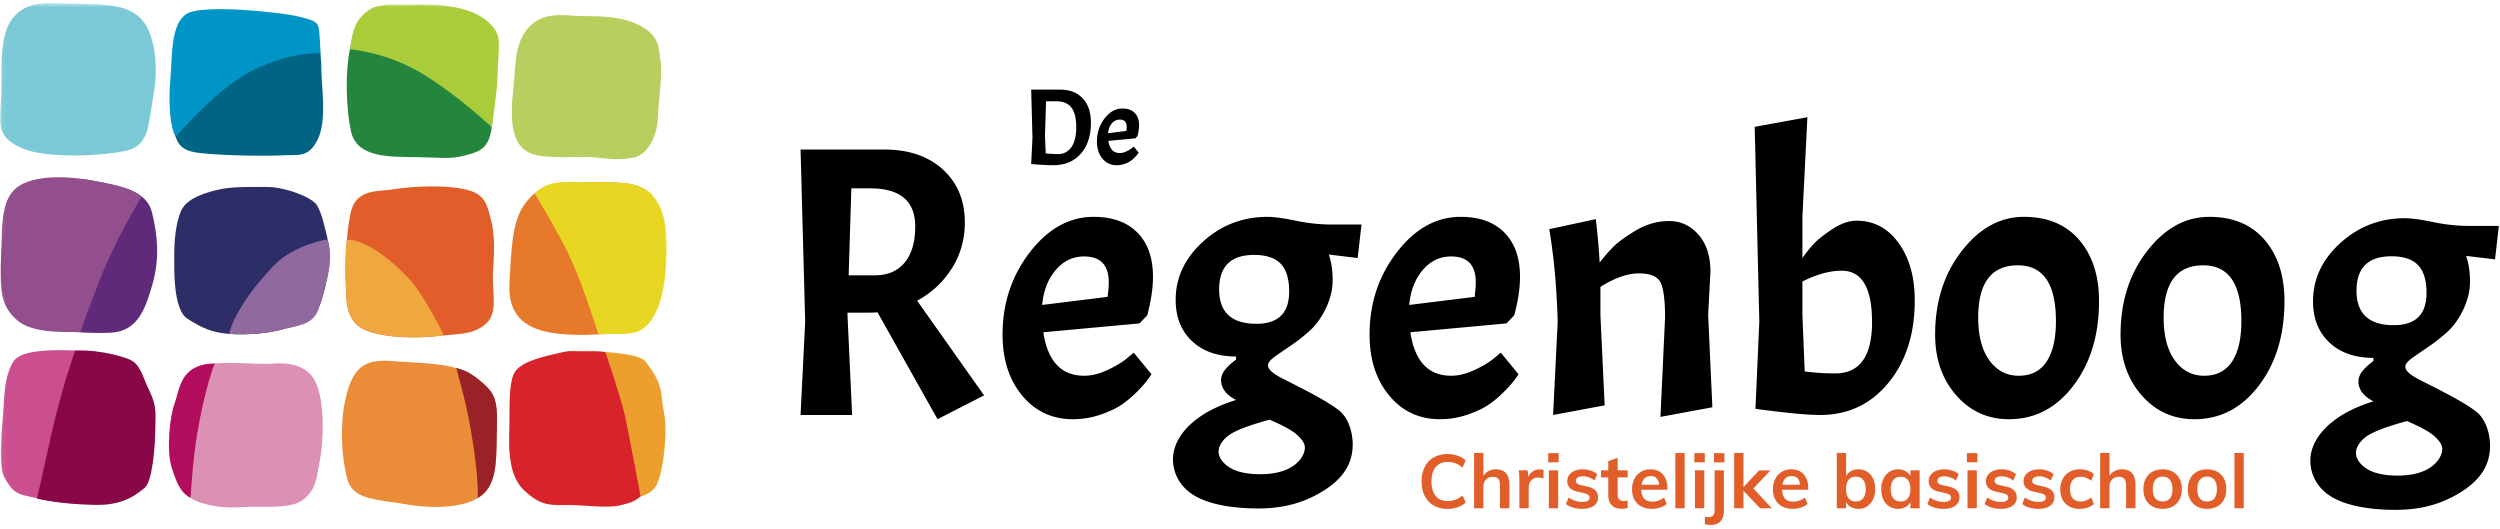
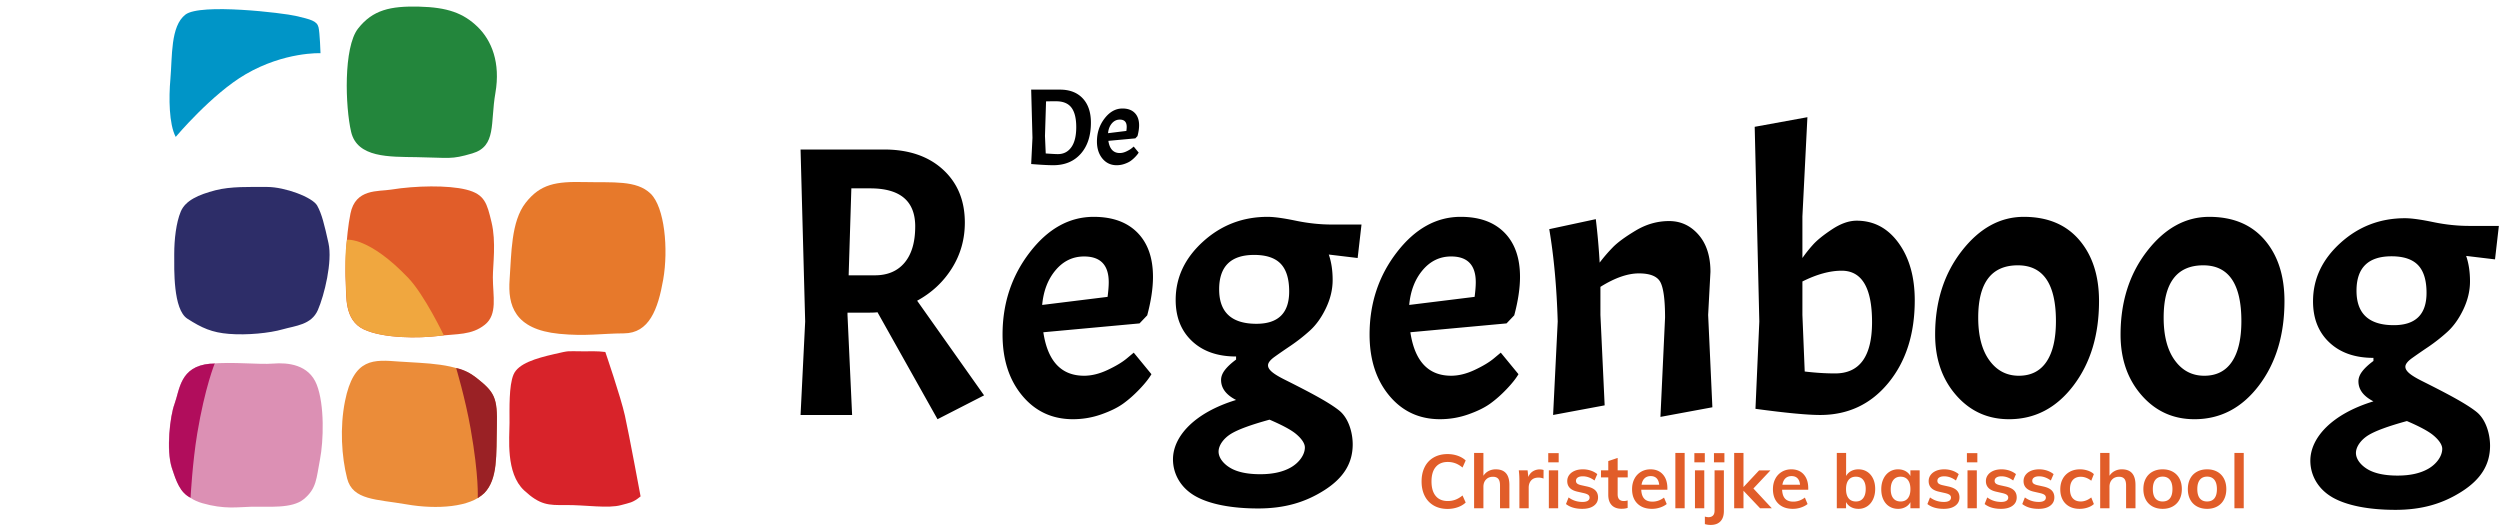
<svg xmlns="http://www.w3.org/2000/svg" xmlns:xlink="http://www.w3.org/1999/xlink" width="506" height="107">
  <defs>
-     <path id="a" d="M.06.621h134.904v101.42H.06z" />
+     <path id="a" d="M.06.621v101.42H.06z" />
  </defs>
  <g fill="none" fill-rule="evenodd">
    <path fill="#000" d="M177.607 63.2l12.148 21.648 9.422-4.828-13.549-19.155c2.959-1.609 5.307-3.803 7.047-6.581 1.738-2.776 2.608-5.852 2.608-9.227 0-4.464-1.479-8.046-4.438-10.747-2.96-2.698-6.93-4.049-11.915-4.049h-16.897l.934 34.808-.934 18.923h10.434l-.934-20.247v-.466h4.439c.726 0 1.271-.026 1.635-.079m7.631-17.364c0 3.167-.714 5.606-2.142 7.32-1.427 1.712-3.439 2.569-6.034 2.569h-5.296l.546-17.599h3.816c6.073 0 9.11 2.57 9.11 7.71m25.931 21.414l19.467-1.791 1.558-1.635c.778-2.908 1.168-5.502 1.168-7.788 0-3.841-1.052-6.826-3.154-8.955-2.102-2.128-5.049-3.192-8.839-3.192-4.932 0-9.24 2.388-12.925 7.164-3.687 4.776-5.529 10.331-5.529 16.664 0 5.036 1.323 9.15 3.97 12.342 2.648 3.193 6.075 4.789 10.28 4.789 1.972 0 3.88-.324 5.723-.973 1.842-.648 3.322-1.374 4.439-2.18 1.116-.804 2.22-1.778 3.309-2.92 1.091-1.142 1.894-2.154 2.414-3.037l-3.582-4.361-1.401 1.168c-.935.779-2.233 1.558-3.894 2.336-1.662.779-3.245 1.168-4.75 1.168-4.621 0-7.373-2.932-8.254-8.799m13.238-10.123c0 .778-.078 1.765-.234 2.959l-13.238 1.635c.259-2.854 1.168-5.204 2.725-7.047 1.558-1.843 3.478-2.765 5.763-2.765 3.321 0 4.984 1.74 4.984 5.218m17.404 43.216c2.932 1.713 7.478 2.569 12.825 2.569 5.347 0 9.549-1.233 13.417-3.698 3.867-2.467 5.734-5.441 5.734-9.282 0-2.285-.789-5.282-2.735-6.839-1.947-1.558-5.472-3.473-10.944-6.209-2.104-1.052-3.463-1.951-3.463-2.937 0-.518.454-1.103 1.363-1.752.908-.649 1.998-1.402 3.271-2.259a35.216 35.216 0 003.815-2.997c1.271-1.142 2.361-2.66 3.27-4.556.909-1.894 1.364-3.803 1.364-5.723 0-1.921-.261-3.634-.78-5.14l5.841.701.779-6.775h-5.997c-2.388 0-4.828-.259-7.319-.779-2.492-.518-4.388-.778-5.685-.778-5.036 0-9.397 1.674-13.082 5.022-3.686 3.349-5.529 7.281-5.529 11.798 0 3.478 1.103 6.256 3.31 8.332 2.205 2.077 5.178 3.115 8.916 3.115v.623c-.987.727-1.74 1.428-2.258 2.102-.52.675-.779 1.351-.779 2.025 0 1.662 1.012 3.011 3.037 4.049-8.515 2.597-12.771 7.44-12.771 12.009 0 2.854 1.467 5.665 4.4 7.379m12.498-34.807c-5.036 0-7.553-2.322-7.553-6.969 0-4.645 2.361-6.969 7.086-6.969 2.439 0 4.23.597 5.373 1.791 1.141 1.195 1.713 3.063 1.713 5.606 0 4.361-2.207 6.541-6.619 6.541m7.009 29.044c-1.61.935-3.687 1.402-6.23 1.402-2.544 0-4.53-.403-5.957-1.207-1.429-.805-2.492-2.073-2.492-3.369 0-1.299 1.063-2.699 2.492-3.582 1.427-.883 4.036-1.843 7.825-2.881 2.543 1.091 4.309 2.037 5.296 2.842.985.805 1.855 1.844 1.855 2.778 0 1.506-1.181 3.083-2.789 4.017m24.139-27.33l19.467-1.791 1.559-1.635c.778-2.908 1.168-5.502 1.168-7.788 0-3.841-1.052-6.826-3.155-8.955-2.102-2.128-5.05-3.192-8.838-3.192-4.932 0-9.241 2.388-12.926 7.164-3.688 4.776-5.53 10.331-5.53 16.664 0 5.036 1.325 9.15 3.972 12.342 2.647 3.193 6.074 4.789 10.278 4.789 1.973 0 3.881-.324 5.725-.973 1.842-.648 3.321-1.374 4.437-2.18 1.117-.804 2.22-1.778 3.31-2.92 1.091-1.142 1.896-2.154 2.415-3.037l-3.583-4.361-1.401 1.168c-.935.779-2.233 1.558-3.894 2.336-1.662.779-3.245 1.168-4.75 1.168-4.621 0-7.372-2.932-8.254-8.799m13.238-10.123c0 .778-.079 1.765-.234 2.959l-13.237 1.635c.259-2.854 1.168-5.204 2.724-7.047 1.558-1.843 3.478-2.765 5.763-2.765 3.322 0 4.984 1.74 4.984 5.218m38.312 7.164l-.935 20.09 10.513-1.946-.856-18.69.466-8.721c0-3.166-.804-5.671-2.413-7.514-1.61-1.843-3.595-2.765-5.958-2.765-2.362 0-4.607.637-6.735 1.908-2.13 1.273-3.686 2.414-4.673 3.426a31.567 31.567 0 00-2.646 3.077 135.916 135.916 0 00-.78-8.8l-9.422 2.025c.935 5.503 1.505 11.733 1.713 18.688l-.934 18.923 10.434-1.947-.856-18.3v-5.684c2.907-1.817 5.502-2.725 7.787-2.725 2.284 0 3.737.597 4.36 1.791.623 1.195.935 3.582.935 7.164m33.796-17.872c-1.766 1.168-3.065 2.22-3.894 3.154a27.329 27.329 0 00-2.102 2.648V43.81l1.012-20.089-10.668 1.946.934 39.402-.779 17.677c6.126.831 10.486 1.246 13.083 1.246 5.657 0 10.265-2.167 13.822-6.502 3.555-4.334 5.334-9.902 5.334-16.703 0-4.724-1.091-8.592-3.27-11.603-2.181-3.01-5.011-4.517-8.489-4.517-1.557 0-3.218.584-4.983 1.752m8.099 18.767c0 6.931-2.493 10.396-7.476 10.396-1.922 0-3.972-.129-6.152-.389l-.467-11.448v-6.774c2.907-1.453 5.554-2.18 7.942-2.18 4.101 0 6.153 3.465 6.153 10.395m12.77 2.531c0 4.933 1.413 9.021 4.243 12.265 2.829 3.245 6.398 4.866 10.707 4.866 5.243 0 9.591-2.27 13.044-6.813 3.451-4.542 5.178-10.24 5.178-17.092 0-5.14-1.337-9.267-4.01-12.382-2.675-3.115-6.412-4.672-11.213-4.672-4.803 0-8.995 2.31-12.577 6.93-3.582 4.621-5.372 10.253-5.372 16.898m22.543 5.49c-1.272 1.895-3.142 2.842-5.607 2.842-2.466 0-4.452-1.038-5.957-3.115-1.506-2.076-2.258-4.957-2.258-8.643 0-7.059 2.674-10.591 8.02-10.591 5.14 0 7.709 3.765 7.709 11.291 0 3.583-.635 6.321-1.907 8.216m14.989-5.49c0 4.933 1.414 9.021 4.244 12.265 2.83 3.245 6.398 4.866 10.707 4.866 5.244 0 9.591-2.27 13.044-6.813 3.452-4.542 5.179-10.24 5.179-17.092 0-5.14-1.338-9.267-4.011-12.382-2.674-3.115-6.413-4.672-11.213-4.672-4.802 0-8.995 2.31-12.577 6.93-3.582 4.621-5.373 10.253-5.373 16.898m22.544 5.49c-1.272 1.895-3.141 2.842-5.606 2.842-2.467 0-4.452-1.038-5.957-3.115-1.507-2.076-2.259-4.957-2.259-8.643 0-7.059 2.673-10.591 8.02-10.591 5.14 0 7.71 3.765 7.71 11.291 0 3.583-.636 6.321-1.908 8.216m20.265 27.414c2.932 1.713 7.477 2.57 12.826 2.57 5.346 0 9.548-1.234 13.416-3.7 3.867-2.466 5.734-5.439 5.734-9.28 0-2.285-.789-5.282-2.736-6.84-1.946-1.558-5.472-3.473-10.943-6.208-2.105-1.052-3.462-1.951-3.462-2.938 0-.519.453-1.102 1.362-1.752a140.24 140.24 0 013.271-2.258 35.132 35.132 0 003.815-2.998c1.272-1.142 2.361-2.66 3.271-4.556.907-1.895 1.362-3.802 1.362-5.723 0-1.92-.26-3.634-.778-5.139l5.84.7.779-6.775h-5.996c-2.389 0-4.829-.258-7.321-.778-2.491-.519-4.387-.779-5.683-.779-5.037 0-9.398 1.675-13.083 5.023-3.687 3.348-5.529 7.281-5.529 11.797 0 3.479 1.102 6.256 3.31 8.332 2.206 2.077 5.178 3.115 8.916 3.115v.623c-.987.728-1.74 1.428-2.259 2.102-.518.676-.778 1.351-.778 2.025 0 1.662 1.012 3.011 3.037 4.049-8.515 2.597-12.771 7.44-12.771 12.009 0 2.855 1.466 5.666 4.4 7.379m12.498-34.806c-5.036 0-7.554-2.322-7.554-6.97 0-4.645 2.363-6.969 7.086-6.969 2.441 0 4.232.598 5.374 1.791 1.141 1.195 1.713 3.064 1.713 5.607 0 4.361-2.207 6.541-6.619 6.541m7.008 29.043c-1.61.935-3.687 1.402-6.23 1.402-2.544 0-4.529-.403-5.957-1.206-1.428-.807-2.49-2.073-2.49-3.371 0-1.297 1.062-2.698 2.49-3.58 1.428-.883 4.036-1.843 7.826-2.881 2.543 1.089 4.309 2.037 5.295 2.842.987.804 1.856 1.843 1.856 2.778 0 1.505-1.181 3.082-2.79 4.016" />
    <path fill="#E15D29" d="M452.247 102.868h1.885V91.677h-1.885v11.191zm-5.535-1.369c.65 0 1.144-.21 1.483-.631.339-.42.509-1.046.509-1.878 0-.82-.173-1.446-.516-1.877-.345-.431-.831-.646-1.46-.646-.639 0-1.13.215-1.475.646-.345.431-.517 1.057-.517 1.877 0 .832.169 1.458.509 1.878.34.421.829.631 1.467.631zm.016 1.491c-.781 0-1.467-.163-2.061-.487a3.318 3.318 0 01-1.368-1.391c-.319-.603-.479-1.31-.479-2.122 0-.81.16-1.517.479-2.121a3.324 3.324 0 011.368-1.391c.594-.324 1.28-.486 2.061-.486.77 0 1.449.162 2.037.486a3.337 3.337 0 011.361 1.391c.319.604.479 1.311.479 2.121 0 .812-.16 1.519-.479 2.122a3.331 3.331 0 01-1.361 1.391c-.588.324-1.267.487-2.037.487zm-9.017-1.491c.649 0 1.143-.21 1.483-.631.339-.42.509-1.046.509-1.878 0-.82-.173-1.446-.517-1.877-.345-.431-.831-.646-1.459-.646-.639 0-1.131.215-1.475.646-.345.431-.517 1.057-.517 1.877 0 .832.169 1.458.509 1.878.339.421.828.631 1.467.631zm.016 1.491c-.782 0-1.468-.163-2.061-.487a3.318 3.318 0 01-1.368-1.391c-.319-.603-.479-1.31-.479-2.122 0-.81.16-1.517.479-2.121a3.324 3.324 0 011.368-1.391c.593-.324 1.279-.486 2.061-.486.77 0 1.449.162 2.037.486a3.337 3.337 0 011.361 1.391c.32.604.479 1.311.479 2.121 0 .812-.159 1.519-.479 2.122a3.331 3.331 0 01-1.361 1.391c-.588.324-1.267.487-2.037.487zm-8.257-7.998c1.835 0 2.753 1.054 2.753 3.163v4.713h-1.902v-4.623c0-.607-.116-1.051-.349-1.33-.234-.278-.593-.418-1.079-.418-.578 0-1.044.185-1.4.555-.354.37-.532.859-.532 1.467v4.349h-1.885V91.677h1.885V96.3a2.704 2.704 0 011.05-.966 3.096 3.096 0 011.459-.342zm-8.56 7.998c-.801 0-1.496-.163-2.084-.487a3.297 3.297 0 01-1.352-1.376c-.315-.593-.472-1.29-.472-2.091 0-.8.165-1.505.494-2.113a3.529 3.529 0 011.4-1.422c.602-.34 1.299-.509 2.09-.509.547 0 1.077.086 1.588.258.512.173.92.411 1.225.715l-.532 1.338a3.68 3.68 0 00-1.034-.601 3.06 3.06 0 00-1.079-.205c-.69 0-1.227.216-1.613.646-.385.431-.577 1.052-.577 1.863 0 .811.19 1.429.57 1.855.38.425.919.638 1.62.638.354 0 .713-.07 1.079-.213.365-.141.71-.344 1.034-.607l.532 1.337c-.325.305-.745.543-1.262.715a5.119 5.119 0 01-1.627.259zm-8.287 0c-1.388 0-2.494-.325-3.314-.974l.532-1.337c.82.607 1.758.912 2.813.912.456 0 .808-.077 1.056-.228.248-.152.373-.365.373-.639a.673.673 0 00-.259-.555c-.172-.137-.466-.256-.881-.357l-1.278-.289c-1.398-.304-2.098-1.019-2.098-2.144 0-.466.131-.879.395-1.239.264-.36.634-.641 1.11-.844.477-.203 1.029-.304 1.658-.304a5.02 5.02 0 011.581.25c.507.168.953.409 1.338.723l-.563 1.292c-.77-.567-1.56-.851-2.372-.851-.435 0-.775.081-1.019.243a.764.764 0 00-.364.669c0 .223.073.401.22.532.147.132.398.244.753.335l1.308.289c.759.172 1.315.438 1.665.798.349.36.524.828.524 1.407 0 .709-.284 1.272-.852 1.687-.567.416-1.342.624-2.326.624zm-7.618 0c-1.389 0-2.493-.325-3.314-.974l.532-1.337c.821.607 1.759.912 2.812.912.457 0 .809-.077 1.058-.228.248-.152.372-.365.372-.639a.67.67 0 00-.259-.555c-.172-.137-.466-.256-.882-.357l-1.277-.289c-1.398-.304-2.098-1.019-2.098-2.144 0-.466.132-.879.396-1.239.263-.36.633-.641 1.109-.844.477-.203 1.03-.304 1.658-.304.547 0 1.074.083 1.582.25.505.168.952.409 1.337.723l-.562 1.292c-.771-.567-1.562-.851-2.372-.851-.437 0-.776.081-1.019.243a.762.762 0 00-.365.669c0 .223.073.401.221.532.146.132.397.244.752.335l1.307.289c.761.172 1.316.438 1.665.798.35.36.525.828.525 1.407 0 .709-.283 1.272-.851 1.687-.568.416-1.344.624-2.327.624zm-6.781-.122h1.886v-7.679h-1.886v7.679zm-.121-9.29h2.113v-1.871h-2.113v1.871zm-4.684 9.412c-1.389 0-2.493-.325-3.314-.974l.532-1.337c.821.607 1.758.912 2.812.912.456 0 .809-.077 1.057-.228.248-.152.373-.365.373-.639a.673.673 0 00-.259-.555c-.173-.137-.466-.256-.882-.357l-1.277-.289c-1.398-.304-2.099-1.019-2.099-2.144 0-.466.132-.879.396-1.239.264-.36.634-.641 1.11-.844.477-.203 1.029-.304 1.658-.304a5.02 5.02 0 011.581.25 4.18 4.18 0 011.338.723l-.563 1.292c-.77-.567-1.561-.851-2.372-.851-.436 0-.775.081-1.019.243a.764.764 0 00-.364.669c0 .223.073.401.22.532.147.132.398.244.753.335l1.307.289c.761.172 1.316.438 1.665.798.35.36.525.828.525 1.407 0 .709-.284 1.272-.852 1.687-.567.416-1.342.624-2.326.624zm-8.727-1.491c.628 0 1.115-.217 1.46-.653.343-.436.516-1.049.516-1.84 0-.811-.173-1.434-.516-1.87-.345-.436-.837-.654-1.476-.654-.628 0-1.117.225-1.467.676-.349.452-.524 1.078-.524 1.878 0 .791.175 1.399.524 1.825.35.425.844.638 1.483.638zm3.846-6.31v7.679h-1.87v-1.231a2.461 2.461 0 01-1.004.995 3.054 3.054 0 01-1.489.358c-.67 0-1.263-.163-1.779-.487-.517-.324-.918-.785-1.201-1.384-.285-.598-.426-1.292-.426-2.083 0-.791.144-1.492.433-2.105.289-.614.692-1.09 1.208-1.43a3.143 3.143 0 011.765-.509c.557 0 1.054.119 1.489.357.437.238.771.57 1.004.996v-1.156h1.87zm-12.893 6.31c.628 0 1.115-.222 1.46-.669.343-.445.516-1.069.516-1.87 0-.79-.173-1.401-.516-1.832-.345-.43-.837-.646-1.476-.646s-1.13.218-1.475.654c-.344.436-.516 1.054-.516 1.854 0 .812.172 1.433.516 1.863.345.431.842.646 1.491.646zm.502-6.507c.669 0 1.258.165 1.771.494.512.329.909.793 1.194 1.391.283.598.425 1.293.425 2.083 0 .791-.144 1.493-.433 2.106-.289.614-.69 1.087-1.201 1.422a3.144 3.144 0 01-1.756.502c-.569 0-1.073-.122-1.513-.365a2.387 2.387 0 01-.996-1.019v1.262h-1.87V91.677h1.885v4.668a2.467 2.467 0 011.003-.996c.436-.238.933-.357 1.491-.357zm-13.533 1.368c-.507 0-.919.15-1.239.449-.319.299-.525.732-.616 1.3h3.573c-.06-.578-.235-1.014-.524-1.308-.289-.294-.688-.441-1.194-.441zm3.375 2.767h-5.291c.04.822.246 1.428.616 1.818.37.39.92.585 1.65.585.841 0 1.621-.274 2.341-.821l.548 1.307c-.366.294-.814.53-1.346.707a5.073 5.073 0 01-1.619.267c-1.257 0-2.245-.355-2.965-1.065-.72-.709-1.08-1.682-1.08-2.919 0-.781.157-1.475.472-2.083a3.481 3.481 0 011.323-1.422c.567-.34 1.211-.509 1.931-.509 1.053 0 1.887.342 2.501 1.026.613.684.919 1.625.919 2.821v.288zm-9.748 3.741l-3.36-3.543v3.543h-1.885V91.677h1.885v6.903l3.163-3.376h2.296l-3.451 3.665 3.724 3.999h-2.372zm-9.336-9.29h2.115v-1.871h-2.115v1.871zm-1.839 10.977c.274.082.522.122.745.122.365 0 .659-.106.882-.319.223-.213.335-.557.335-1.034v-8.135h1.885v8.226c0 .912-.231 1.612-.692 2.098-.461.487-1.117.73-1.969.73a3.78 3.78 0 01-1.186-.167v-1.521zm-2.007-1.687h1.886v-7.679h-1.886v7.679zm-.121-9.29h2.113v-1.871h-2.113v1.871zm-3.847 9.29h1.885V91.677h-1.885v11.191zm-4.987-6.508c-.508 0-.92.15-1.24.449-.319.299-.525.732-.616 1.3h3.573c-.06-.578-.235-1.014-.524-1.308-.289-.294-.687-.441-1.193-.441zm3.375 2.767h-5.291c.04.822.245 1.428.615 1.818.37.39.92.585 1.65.585.841 0 1.621-.274 2.341-.821l.548 1.307c-.365.294-.813.53-1.346.707a5.073 5.073 0 01-1.619.267c-1.257 0-2.245-.355-2.965-1.065-.719-.709-1.08-1.682-1.08-2.919 0-.781.157-1.475.472-2.083a3.481 3.481 0 011.323-1.422c.568-.34 1.211-.509 1.931-.509 1.054 0 1.887.342 2.501 1.026.613.684.92 1.625.92 2.821v.288zm-10.066-2.509v3.437c0 .902.421 1.353 1.262 1.353.233 0 .486-.04.761-.122v1.506c-.335.121-.741.182-1.217.182-.872 0-1.541-.243-2.007-.73-.467-.486-.699-1.186-.699-2.098v-3.528h-1.476v-1.429h1.476v-1.87l1.9-.638v2.508h2.037v1.429h-2.037zm-7.146 6.372c-1.389 0-2.493-.325-3.315-.974l.533-1.337c.821.607 1.758.912 2.812.912.456 0 .809-.077 1.057-.228.249-.152.373-.365.373-.639a.673.673 0 00-.259-.555c-.173-.137-.466-.256-.882-.357l-1.277-.289c-1.399-.304-2.098-1.019-2.098-2.144 0-.466.131-.879.395-1.239.263-.36.633-.641 1.11-.844.477-.203 1.028-.304 1.657-.304.548 0 1.074.083 1.581.25.507.168.953.409 1.338.723l-.562 1.292c-.771-.567-1.561-.851-2.372-.851-.436 0-.776.081-1.019.243a.764.764 0 00-.364.669c0 .223.073.401.22.532.147.132.398.244.752.335l1.308.289c.761.172 1.315.438 1.665.798.35.36.525.828.525 1.407 0 .709-.285 1.272-.852 1.687-.567.416-1.343.624-2.326.624zm-6.781-.122h1.885v-7.679h-1.885v7.679zm-.123-9.29h2.115v-1.871h-2.115v1.871zm-1.702 1.429c.294 0 .547.041.76.122l-.015 1.733a2.64 2.64 0 00-1.003-.198c-.649 0-1.143.188-1.483.563-.34.375-.51.872-.51 1.49v4.151h-1.884v-5.504c0-.811-.041-1.536-.122-2.175h1.779l.151 1.354c.193-.497.497-.877.913-1.141a2.587 2.587 0 011.414-.395zm-8.91-.015c1.834 0 2.752 1.054 2.752 3.163v4.713h-1.9v-4.623c0-.607-.117-1.051-.35-1.33-.233-.278-.594-.418-1.08-.418-.578 0-1.044.185-1.398.555-.356.37-.533.859-.533 1.467v4.349h-1.885V91.677h1.885V96.3a2.715 2.715 0 011.049-.966 3.1 3.1 0 011.46-.342zm-9.762 8.013c-1.064 0-1.994-.228-2.79-.684a4.581 4.581 0 01-1.832-1.939c-.425-.836-.638-1.817-.638-2.942 0-1.115.213-2.091.638-2.927a4.533 4.533 0 011.832-1.931c.796-.451 1.726-.677 2.79-.677.73 0 1.416.114 2.061.342.644.228 1.178.545 1.604.951l-.639 1.429c-.486-.395-.971-.682-1.452-.859a4.436 4.436 0 00-1.543-.266c-1.044 0-1.853.34-2.425 1.018-.573.679-.859 1.653-.859 2.92 0 1.277.284 2.258.851 2.942.567.684 1.378 1.026 2.433 1.026.548 0 1.061-.088 1.543-.266.481-.177.966-.463 1.452-.859l.639 1.429c-.426.406-.96.722-1.604.95a6.11 6.11 0 01-2.061.343z" />
    <path fill="#000" d="M213.751 20.498c-.96 0-1.637.008-2.03.022l-.218 7.006.153 3.535c1.222.088 2.044.131 2.466.131 1.149 0 2.055-.465 2.717-1.397.662-.93.993-2.284.993-4.059 0-1.775-.324-3.091-.971-3.95-.648-.858-1.685-1.288-3.11-1.288zm-.568 12.942c-1.033 0-2.524-.08-4.473-.24l.261-5.303-.261-9.756h5.826c1.965 0 3.499.59 4.605 1.768 1.106 1.179 1.659 2.815 1.659 4.911 0 2.648-.684 4.746-2.051 6.296-1.368 1.549-3.223 2.324-5.566 2.324zm13.466-9.232c-.641 0-1.179.259-1.616.775-.436.517-.691 1.176-.763 1.975l3.71-.458c.043-.335.065-.611.065-.829 0-.975-.466-1.463-1.396-1.463zm0 6.766c.421 0 .865-.109 1.331-.327.465-.219.829-.437 1.091-.655l.393-.328 1.003 1.222c-.145.248-.37.532-.676.852a6.67 6.67 0 01-.928.818c-.313.226-.727.43-1.243.611a4.794 4.794 0 01-1.605.273c-1.178 0-2.138-.447-2.88-1.342s-1.113-2.048-1.113-3.459c0-1.775.516-3.332 1.549-4.67 1.033-1.339 2.241-2.008 3.623-2.008 1.062 0 1.888.298 2.477.894.589.597.884 1.433.884 2.51 0 .641-.109 1.368-.327 2.183l-.437.458-5.456.502c.247 1.644 1.018 2.466 2.314 2.466z" />
-     <path fill="#ED9F2D" d="M105.023 78.469c-.938 2.251-1.875 4.127-1.875 7.127 0 3.001-.409 10.315 2.515 12.191 2.924 1.876 5.174 3.303 8.55 3.939 3.376.636 7.502.749 10.127 0 2.626-.751 7.37-.814 8.683-3.814 1.313-3.002 2.177-10.815 1.342-14.566-.834-3.751.274-5.099-3.767-10.217-1.196-1.515-7.758-1.986-11.321-1.986-3.564 0-4.689-.363-7.877 1.137-3.189 1.501-5.439 3.939-6.377 6.189" />
    <path fill="#E7792B" d="M131.676 39.187c2.862 2.764 3.625 11.261 2.56 17.375-1.066 6.115-2.881 10.883-7.948 10.91-4.576.024-7.713.624-13.102.092-9.121-.9-10.419-5.825-10.039-10.99.379-5.165.264-11.729 3.246-15.532 2.981-3.804 6.115-4.328 11.885-4.193 5.77.133 10.536-.425 13.398 2.338" />
    <path fill="#23863C" d="M96.656 5.422c2.862 2.764 4.676 7.286 3.611 13.4-1.066 6.115.269 10.776-4.688 12.23-4.391 1.289-4.471.862-11.314.754-5.414-.085-11.96.162-13.199-5.118-1.183-5.042-1.581-17.1 1.401-20.904 2.982-3.803 6.568-4.578 12.337-4.444 5.77.133 8.99 1.319 11.852 4.082" />
    <mask id="b" fill="#fff">
      <use xlink:href="#a" />
    </mask>
    <path fill="#006485" d="M41.121 3.705c3.048-2.344 10.785.235 13.363 0 2.579-.234 7.987.848 8.925 1.785.937.938 1.617 5.119 1.625 8.296.011 3.849 1.193 10.347-.682 14.332-1.875 3.985-4.095 3.124-7.139 3.314-2.884.178-12.122.107-16.971-.485-4.746-.58-4.475-2.863-5.441-5.954-.808-2.586.38-10.329 1.778-13.846 1.398-3.516 1.495-5.097 4.542-7.442" mask="url(#b)" />
    <path fill="#602A7A" d="M5.367 40.303c2.813-2.814 7.267-4.923 13.363-3.751 6.095 1.172 11.014 2.087 12.065 6.542 1.049 4.454 1.615 9.024.036 14.557-1.487 5.207-3.135 9.417-8.388 9.686-5.171.266-14.498-.308-18.248-3.356C.444 60.933-.025 57.79.209 52.024c.235-5.767 2.344-8.908 5.158-11.721" mask="url(#b)" />
    <path fill="#CB4E8E" d="M24.088 72.848c-2.251-.938-4.126-1.876-7.127-1.876-3.001 0-12.333-.767-14.209 2.157C.877 76.053.889 80.1.651 83.527c-.269 3.879-1.054 10.757.27 13.146 1.939 3.501 3.005 3.348 6.195 4.094a48.938 48.938 0 0012.93 1.239c3.84-.147 6.105-4.777 7.793-5.715 1.688-.937 3.575-5.626 3.575-9.19 0-3.563.363-4.688-1.137-7.877s-3.938-5.439-6.189-6.376" mask="url(#b)" />
-     <path fill="#934E8E" d="M2.914 38.379c2.813-2.813 9.72-3 15.816-1.827 3.778.726 7.928 1.365 9.909 3.309 0 0-4.003 6.443-7.098 13.57-2.157 4.967-5.302 13.798-5.302 13.798-4.398-.012-9.696.085-12.652-2.316C-.164 61.865-.025 57.79.209 52.023.444 46.257.1 41.193 2.914 38.379" mask="url(#b)" />
    <path fill="#E8D722" d="M131.676 39.187c2.862 2.764 3.502 7.133 3.232 13.334-.269 6.196-1.734 13.19-6.06 14.682-1.562.538-6.331.35-7.732.457 0 0-2.798-9.071-5.424-14.932-2.117-4.726-7.472-13.595-7.472-13.595 2.579-2.505 5.442-2.391 10.058-2.284 5.77.133 10.536-.425 13.398 2.338" mask="url(#b)" />
    <path fill="#ABCC3A" d="M98.92 4.545c2.861 2.764 1.961 3.874 1.777 10.937-.069 2.714-.646 6.519-1.131 10.29 0 0-6.423-6.094-13.646-10.595-7.439-4.636-15.069-5.208-15.069-5.208.269-2.191.698-4.624 1.832-6.07C75.664.095 78.476 1.076 84.805.936c5.769-.128 11.253.846 14.115 3.609" mask="url(#b)" />
    <path fill="#7BC9D7" d="M28.37 3.629c2.862 2.764 3.798 9.251 2.732 15.366-1.065 6.115-.856 10.31-5.291 11.438-4.436 1.127-16.319 1.764-21.281-.404C-.432 27.86-.201 25.638.177 20.473c.379-5.165-.65-12.905 2.332-16.709C5.491-.039 9.539.614 15.309.747c5.77.134 10.199.119 13.061 2.882" mask="url(#b)" />
    <path fill="#EB8C39" d="M98.004 99.797c-2.764 2.862-9.594 3.356-15.709 2.29-6.115-1.066-10.91-.818-12.037-5.253-1.127-4.435-1.494-10.322-.431-15.633 1.778-8.88 5.825-8.397 10.99-8.019 5.165.379 11.728.265 15.532 3.247 3.804 2.981 4.327 4.095 4.194 9.865-.134 5.769.225 10.641-2.539 13.503" />
    <path fill="#9A2125" d="M98.035 99.797c-.377.39-1.853 1.357-1.345 1.04 0 0 .286-4.272-1.438-14.077-1.075-6.114-2.929-12.276-2.929-12.276 1.555.317 2.916 1.05 4.057 1.945 3.803 2.981 4.327 4.095 4.193 9.865-.133 5.769.226 10.641-2.538 13.503" />
    <path fill="#0095C7" d="M37.529 2.956c3.047-2.344 19.837-.325 22.358.269 2.998.708 4.258 1.003 4.58 2.29.269 1.078.403 5.253.403 5.253s-7.262-.324-15.139 4.253c-6.854 3.981-14.169 12.691-14.169 12.691-1.373-2.613-1.41-7.922-1.077-11.691.404-4.58-.004-10.72 3.044-13.065" />
    <path fill="#E15D29" d="M99.486 44.979c.962 3.986.269 8.59.269 11.179 0 3.771.996 7.473-1.616 9.563-2.694 2.155-5.633 1.813-9.454 2.282-3.82.469-11.074.536-15.06-1.339-3.985-1.876-3.501-6.735-3.653-9.482-.159-2.885.022-9.265.96-13.954 1.017-5.086 5.626-4.429 8.215-4.849 4.984-.808 11.549-.918 15.22 0 3.772.943 4.198 2.787 5.119 6.6" />
    <path fill="#F0A73F" d="M82.645 56.266c3.287 3.448 7.191 11.617 7.191 11.617-.672.02-.739.073-1.121.12-3.82.469-11.074.536-15.06-1.339-3.985-1.876-3.502-6.735-3.653-9.482-.104-1.881-.234-5.981.237-8.659 0 0 4.459-.594 12.406 7.743" />
-     <path fill="#B7CF5E" d="M128.174 31.914c-3.975.723-5.388 0-9.293-.134-2.588-.09-8.486.403-11.314-.674-4.03-1.535-4.445-6.465-3.637-13.469.441-3.824.062-8.673 2.963-11.987 2.902-3.315 7.216-2.564 10.102-2.424 2.887.139 8.142-.309 12.391 1.885 4.249 2.194 3.872 4.574 4.31 7.138.439 2.565-.398 7.802-.539 11.583-.134 3.637-2.02 7.544-4.983 8.082" />
    <path fill="#DC90B4" d="M40.95 101.845c4.471 1.293 7.263.774 9.852.721 3.671-.075 8.277.427 10.674-1.53 2.64-2.154 2.551-4.245 3.286-8.023.734-3.779.947-11.037-.646-15.144-1.592-4.105-5.872-4.524-8.843-4.279-2.881.237-7.998-.4-12.761.024-6.136.546-6.142 5.279-7.219 8.189-.904 2.439-1.688 9.27-.539 12.876 1.149 3.605 2.502 6.097 6.196 7.166" />
    <path fill="#B10D5C" d="M39.922 87.729c1.562-9.374 3.545-14.184 3.545-14.184-.286.117-.617.041-.924.069-6.137.546-6.142 5.28-7.22 8.189-.903 2.44-1.687 9.271-.538 12.876.855 2.682 1.646 5.058 3.783 6.07 0 0 .384-7.201 1.354-13.02" />
    <path fill="#D8232A" d="M103.93 75.823c-.938 2.251-.802 6.773-.802 9.773 0 3.001-.814 10.161 2.957 13.663 3.214 2.983 4.916 3 8.351 2.963 4.014-.043 8.688.75 11.314 0 1.612-.461 2.277-.409 3.905-1.751 0 0-2.344-12.624-3.179-16.375-.834-3.751-3.959-12.853-3.959-12.853-1.616-.215-3.234-.134-4.391-.134-3.563 0-2.546-.227-5.979.565-3.68.849-7.279 1.898-8.217 4.149" />
-     <path fill="#890747" d="M26.188 72.752c-2.251-.938-6.226-1.78-9.227-1.78-.42 0-1.079-.02-1.74-.014 0 0-2.401 6.574-4.558 15.794-.782 3.346-3.17 14.177-3.17 14.177 3.879.862 8.329 1.199 11.719 1.261 4.713.086 7.407-1.207 10.101-3.47 1.478-1.243 2.101-8.055 2.101-11.618 0-3.564.363-4.69-1.137-7.878-1.5-3.188-1.838-5.534-4.089-6.472" />
    <path fill="#2D2D68" d="M36.586 42.824c-.938 2.25-1.321 5.623-1.321 8.624 0 3.001-.256 11.185 2.668 13.061 2.924 1.875 4.972 2.794 8.397 3.068 3.724.299 8.238-.163 10.864-.914 2.625-.749 5.825-.904 7.138-3.905 1.313-3.001 2.985-9.81 2.151-13.561-.835-3.751-1.348-5.897-2.286-7.585-.938-1.688-6.538-3.771-10.101-3.771-3.564 0-7.408-.135-10.506.673-3.41.889-6.066 2.059-7.004 4.31" />
-     <path fill="#90699F" d="M55.33 53.842c-8.027 8.404-8.971 13.735-8.971 13.735 4.123.272 8.238-.163 10.864-.914 2.626-.75 6.094-.801 7.138-3.905 2.929-8.701 2.768-11.287 1.906-14.304 0 0-6.717.969-10.937 5.388" />
  </g>
</svg>